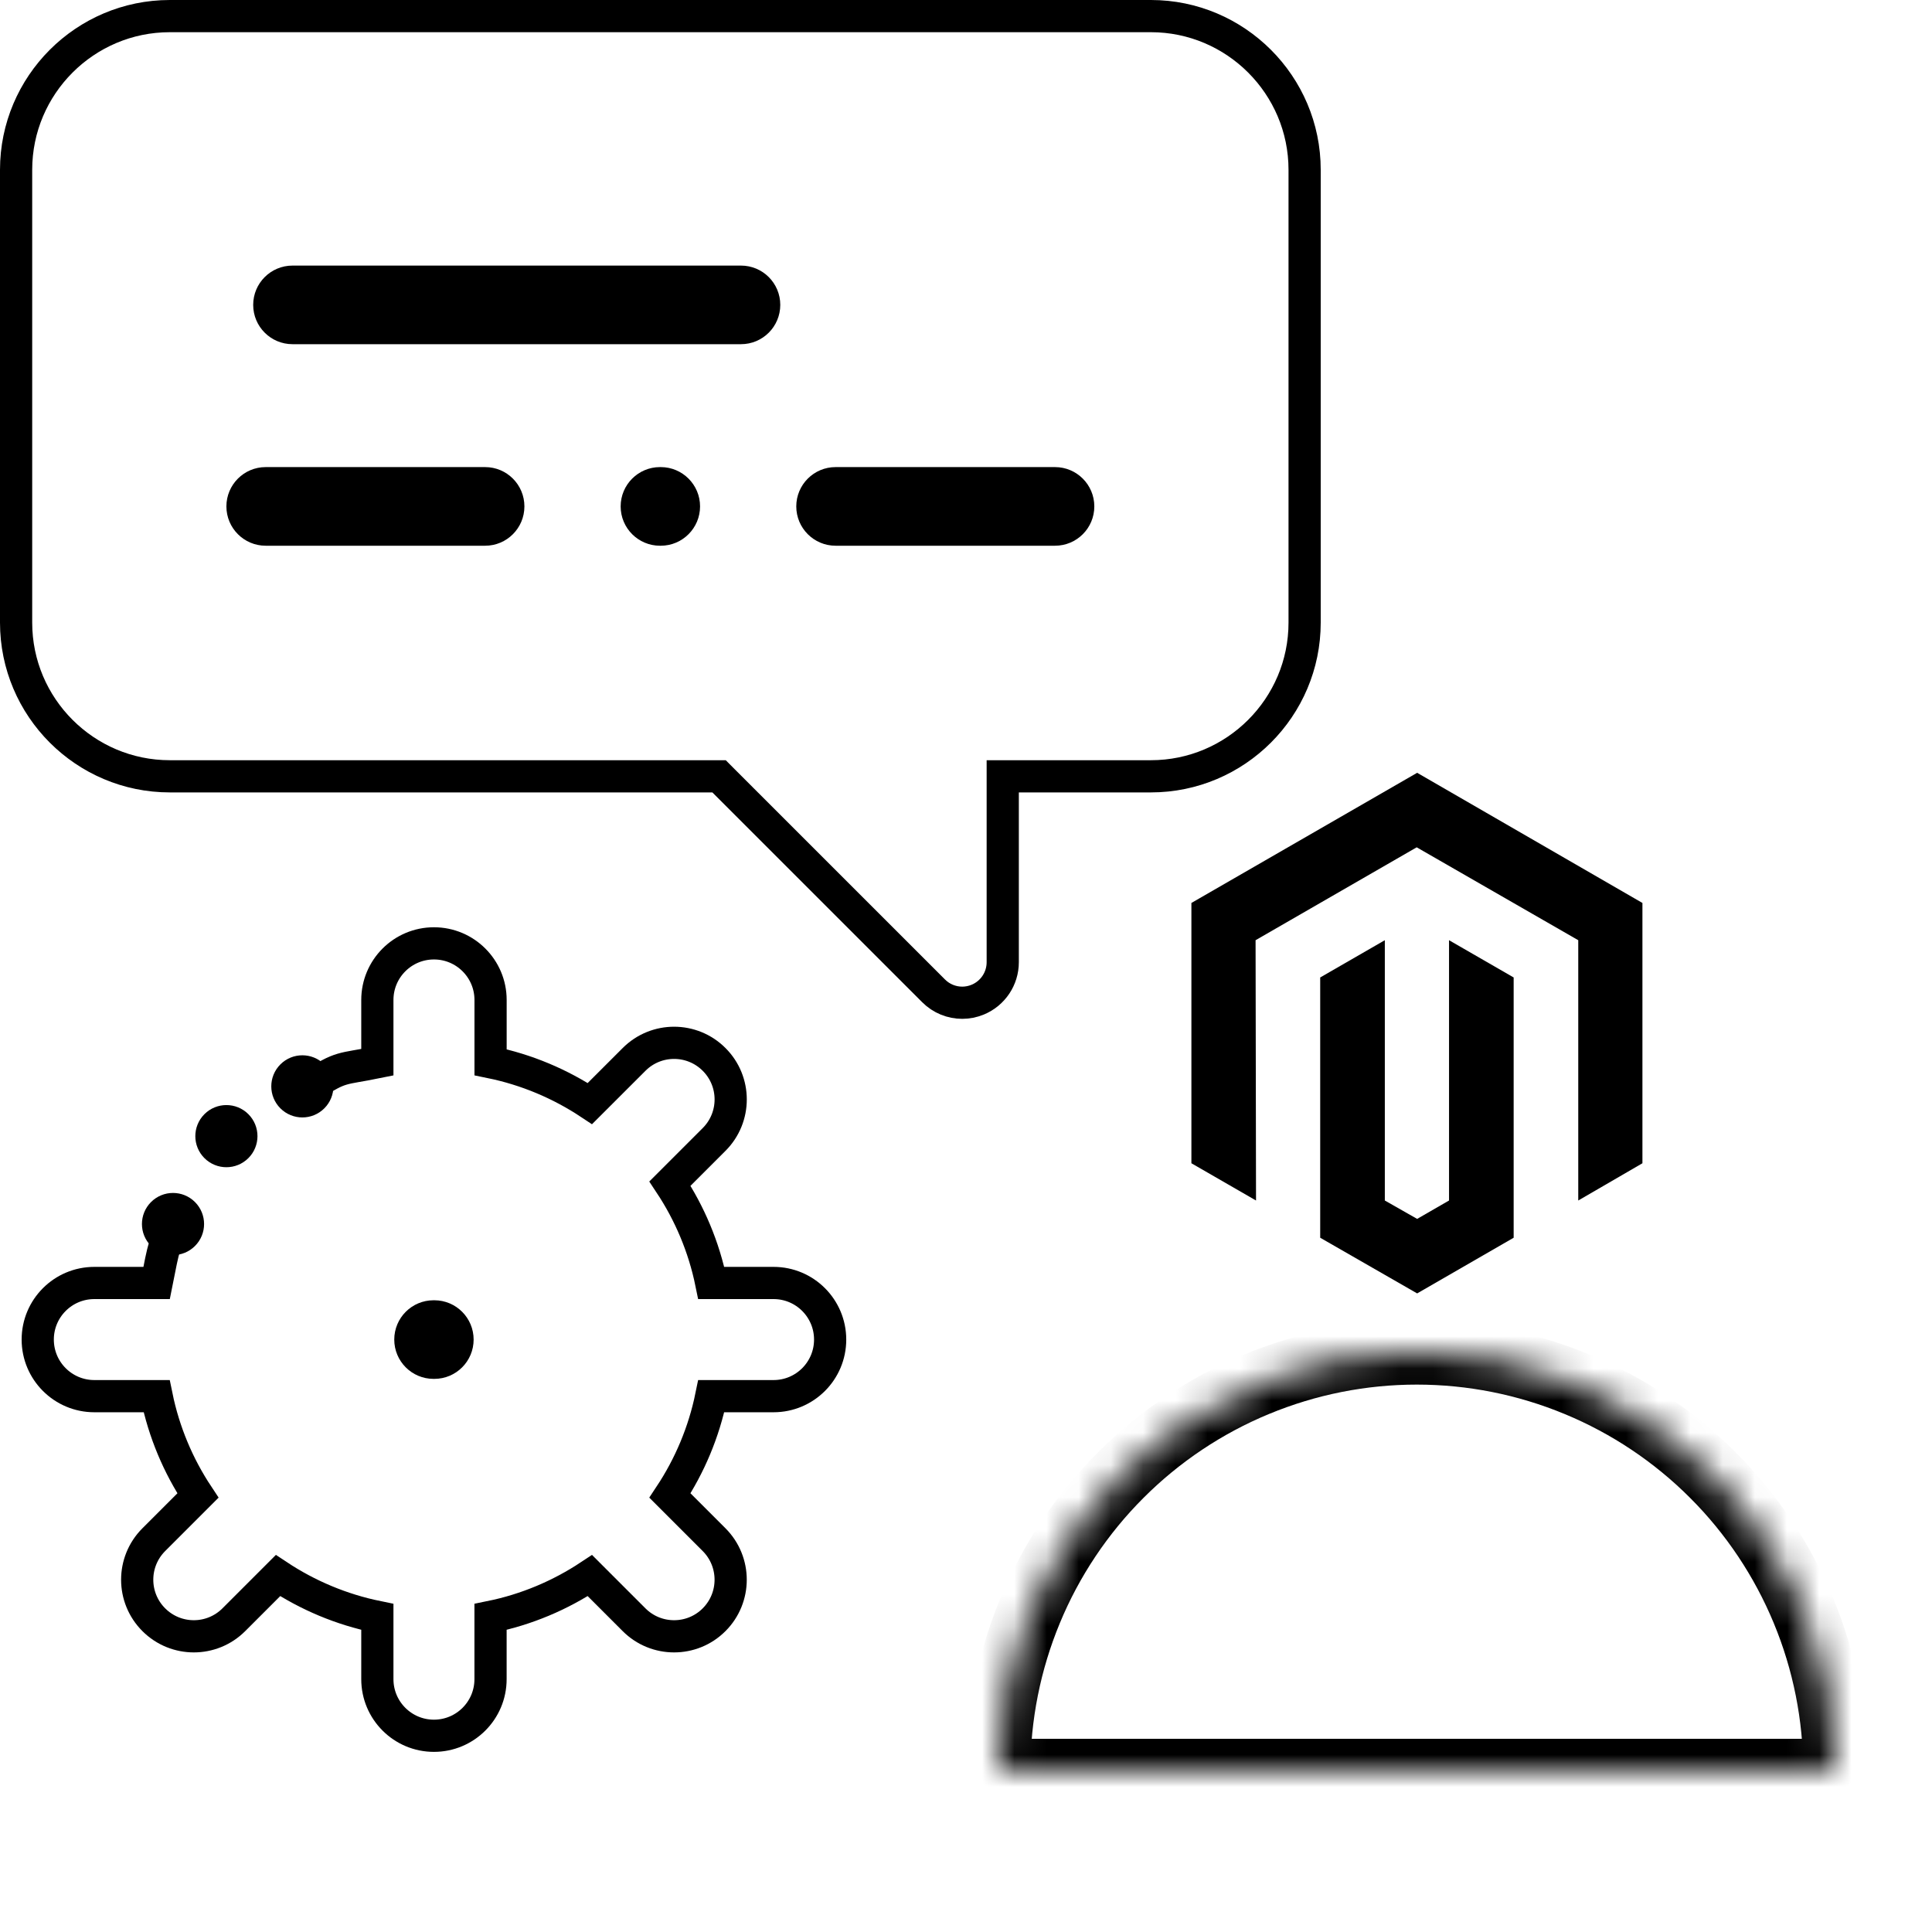
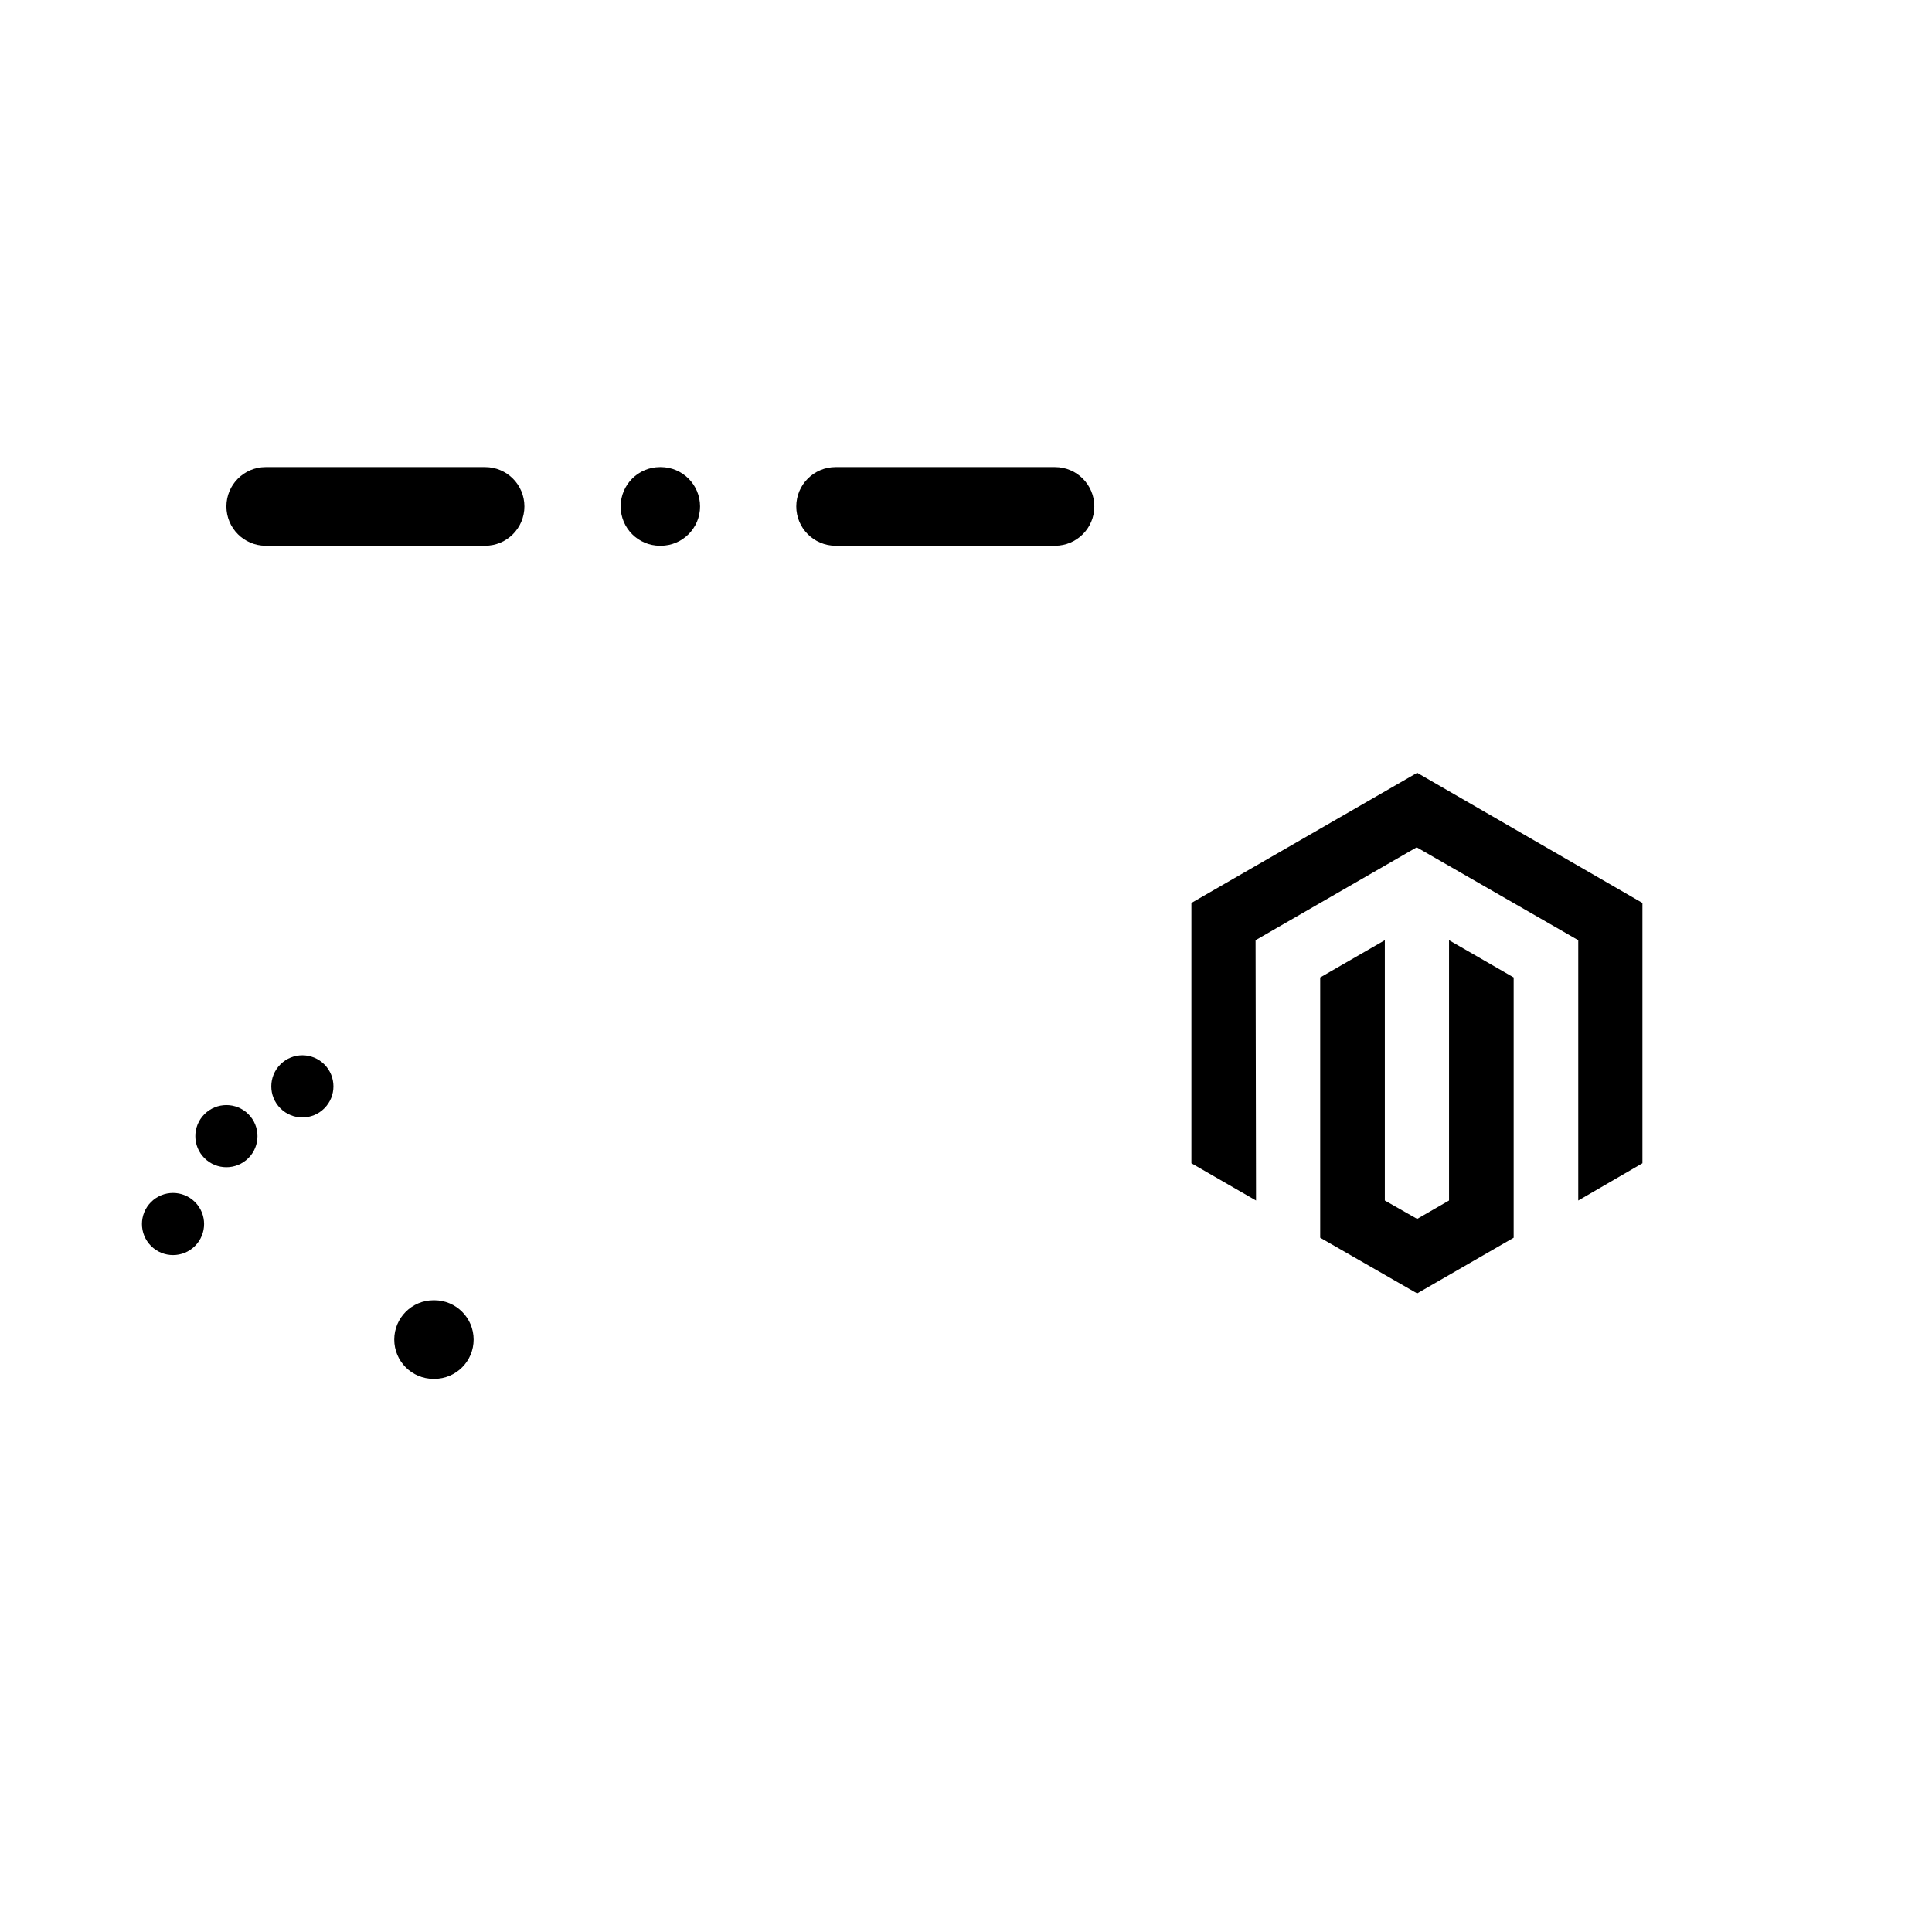
<svg xmlns="http://www.w3.org/2000/svg" width="60" height="60" viewBox="0 0 60 60" fill="none">
  <g clip-path="url(#clip0_9478_597)">
-     <path d="M22.477 24.256L22.331 24.109H22.123H5.273C2.642 24.109 0.5 21.968 0.5 19.336V5.273C0.5 2.642 2.642 0.5 5.273 0.5H35.742C38.374 0.5 40.516 2.642 40.516 5.273V19.336C40.516 21.968 38.374 24.109 35.742 24.109H31.641H31.141V24.609V29.883C31.141 30.392 30.834 30.85 30.364 31.045L30.364 31.045C30.209 31.109 30.045 31.141 29.883 31.141H29.883C29.556 31.141 29.234 31.013 28.994 30.772L22.477 24.256Z" stroke="black" />
-     <path d="M9.687 33.705C10.609 33.093 10.598 33.218 11.719 32.989V31.055C11.719 30.084 12.506 29.297 13.477 29.297C14.447 29.297 15.235 30.084 15.235 31.055V32.989C16.355 33.218 17.398 33.661 18.32 34.272L19.692 32.901C20.378 32.214 21.491 32.214 22.177 32.901C22.864 33.587 22.864 34.7 22.177 35.387L20.806 36.758C21.417 37.68 21.86 38.723 22.089 39.844H24.023C24.994 39.844 25.781 40.631 25.781 41.602C25.781 42.572 24.994 43.359 24.023 43.359H22.089C21.86 44.48 21.417 45.523 20.806 46.445L22.177 47.816C22.863 48.503 22.863 49.616 22.177 50.302C21.834 50.646 21.384 50.817 20.934 50.817C20.484 50.817 20.035 50.646 19.691 50.302L18.32 48.931C17.398 49.542 16.355 49.986 15.234 50.214V52.148C15.234 53.119 14.447 53.906 13.476 53.906C12.506 53.906 11.719 53.119 11.719 52.148V50.214C10.598 49.985 9.555 49.542 8.633 48.931L7.262 50.302C6.919 50.645 6.469 50.817 6.019 50.817C5.569 50.817 5.119 50.645 4.776 50.302C4.089 49.616 4.089 48.503 4.776 47.816L6.147 46.445C5.536 45.523 5.093 44.48 4.864 43.359H2.93C1.959 43.359 1.172 42.572 1.172 41.601C1.172 40.631 1.959 39.844 2.93 39.844H4.865C5.093 38.723 5.05 38.62 5.662 37.698" stroke="black" />
    <path d="M44.011 24L37 28.042V36.126L39.007 37.283L38.993 29.199L43.997 26.314L49.014 29.199V37.283L51.007 36.126V28.042L44.011 24Z" fill="black" />
    <path d="M45.001 37.283L44.011 37.854L43.007 37.283V29.199L41 30.356V38.439L44.011 40.168L47.008 38.439V30.356L45.001 29.199V37.283Z" fill="black" />
-     <path d="M23.012 8.248H9.084C8.41 8.248 7.863 8.794 7.863 9.468C7.863 10.143 8.41 10.689 9.084 10.689H23.012C23.686 10.689 24.232 10.143 24.232 9.468C24.232 8.794 23.686 8.248 23.012 8.248Z" fill="black" />
    <path d="M7.031 15.727C7.031 16.401 7.577 16.948 8.251 16.948H15.066C15.74 16.948 16.286 16.401 16.286 15.727C16.286 15.053 15.74 14.506 15.066 14.506H8.251C7.577 14.506 7.031 15.053 7.031 15.727Z" fill="black" />
    <path d="M24.729 15.727C24.729 16.401 25.276 16.948 25.95 16.948H32.764C33.439 16.948 33.985 16.401 33.985 15.727C33.985 15.053 33.438 14.506 32.764 14.506H25.95C25.276 14.506 24.729 15.053 24.729 15.727Z" fill="black" />
    <path d="M20.496 14.506C19.822 14.506 19.275 15.053 19.275 15.727C19.275 16.401 19.822 16.948 20.496 16.948H20.52C21.194 16.948 21.741 16.401 21.741 15.727C21.741 15.053 21.194 14.506 20.52 14.506H20.496Z" fill="black" />
    <path d="M13.464 40.381C12.79 40.381 12.244 40.927 12.244 41.602C12.244 42.276 12.79 42.822 13.464 42.822H13.489C14.163 42.822 14.709 42.276 14.709 41.602C14.709 40.927 14.163 40.381 13.489 40.381H13.464Z" fill="black" />
    <circle cx="5.373" cy="38.013" r="0.965" transform="rotate(-135 5.373 38.013)" fill="black" />
    <circle cx="9.39" cy="33.738" r="0.965" transform="rotate(-135 9.39 33.738)" fill="black" />
    <circle cx="7.031" cy="35.284" r="0.965" transform="rotate(-135 7.031 35.284)" fill="black" />
    <mask id="path-13-inside-1_9478_597" fill="white">
-       <path d="M57 55C57 53.293 56.664 51.602 56.01 50.025C55.357 48.448 54.4 47.015 53.192 45.808C51.985 44.6 50.552 43.643 48.975 42.99C47.398 42.336 45.707 42 44 42C42.293 42 40.602 42.336 39.025 42.99C37.448 43.643 36.015 44.6 34.808 45.808C33.6 47.015 32.643 48.448 31.99 50.025C31.336 51.602 31 53.293 31 55L44 55H57Z" />
-     </mask>
+       </mask>
    <path d="M57 55C57 53.293 56.664 51.602 56.01 50.025C55.357 48.448 54.4 47.015 53.192 45.808C51.985 44.6 50.552 43.643 48.975 42.99C47.398 42.336 45.707 42 44 42C42.293 42 40.602 42.336 39.025 42.99C37.448 43.643 36.015 44.6 34.808 45.808C33.6 47.015 32.643 48.448 31.99 50.025C31.336 51.602 31 53.293 31 55L44 55H57Z" stroke="black" stroke-width="2" mask="url(#path-13-inside-1_9478_597)" />
  </g>
  <defs>
    <clipPath id="clip0_9478_597">
      <rect width="60" height="60" fill="white" />
    </clipPath>
  </defs>
</svg>